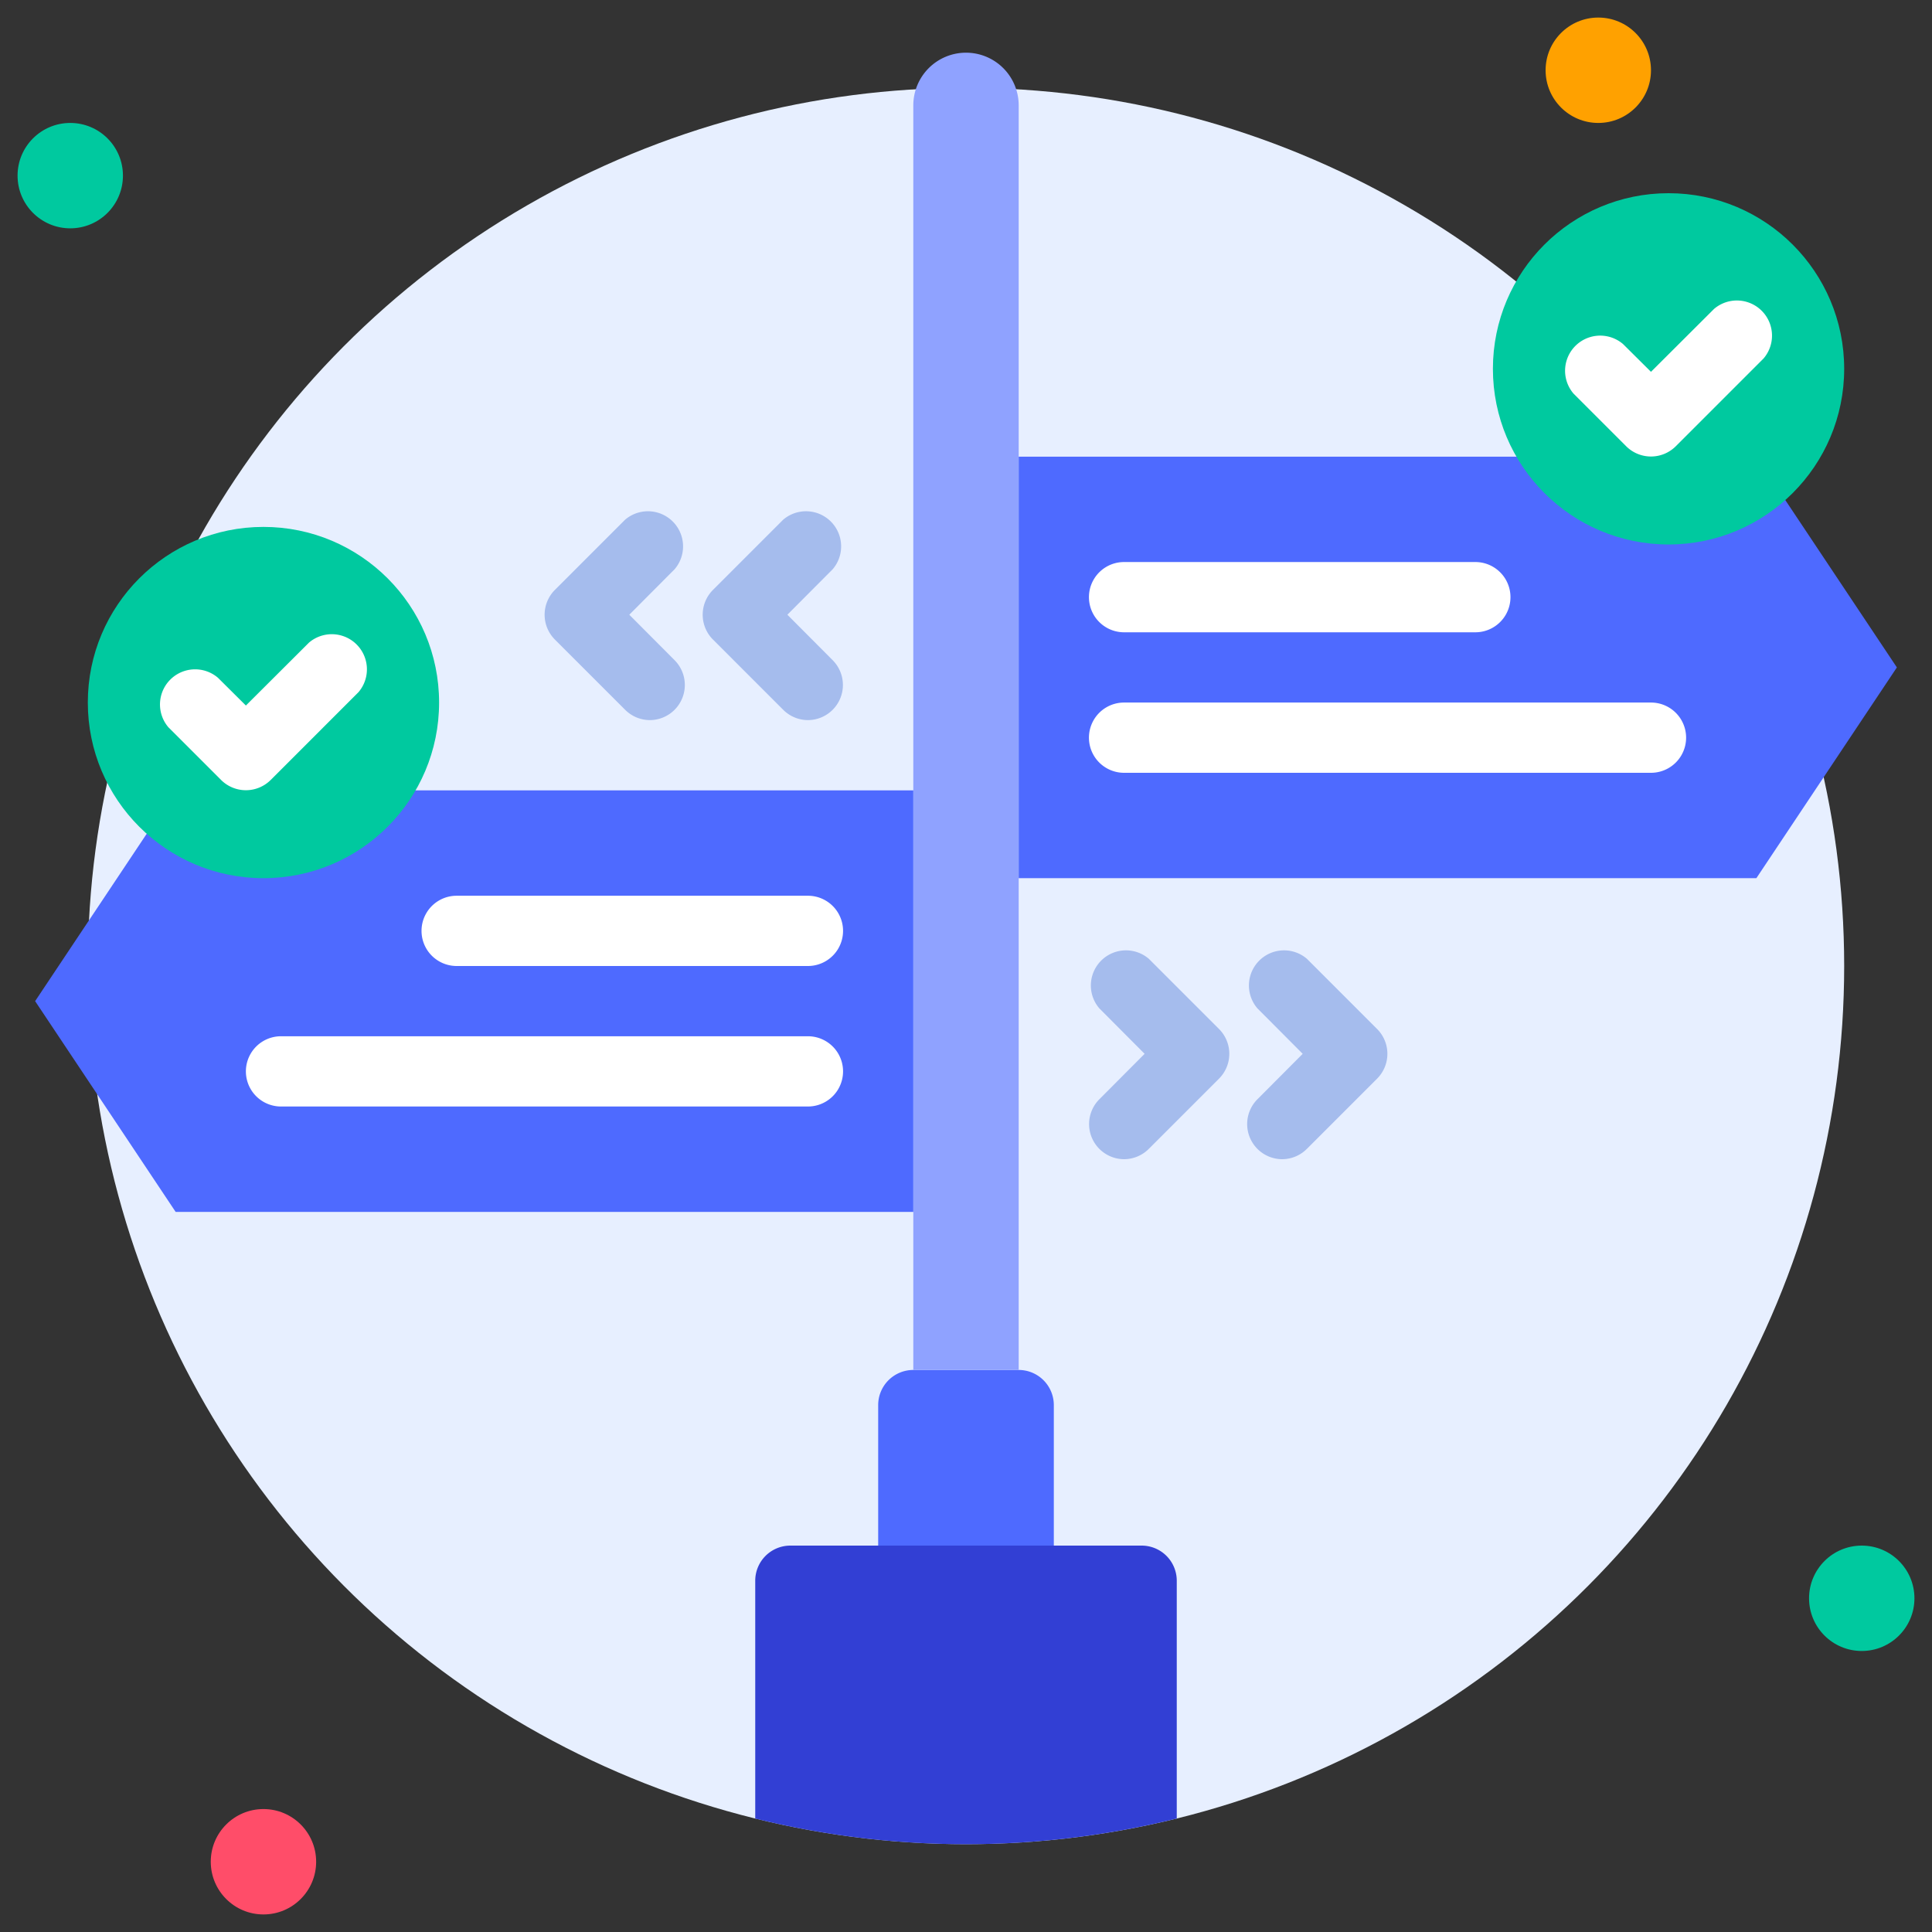
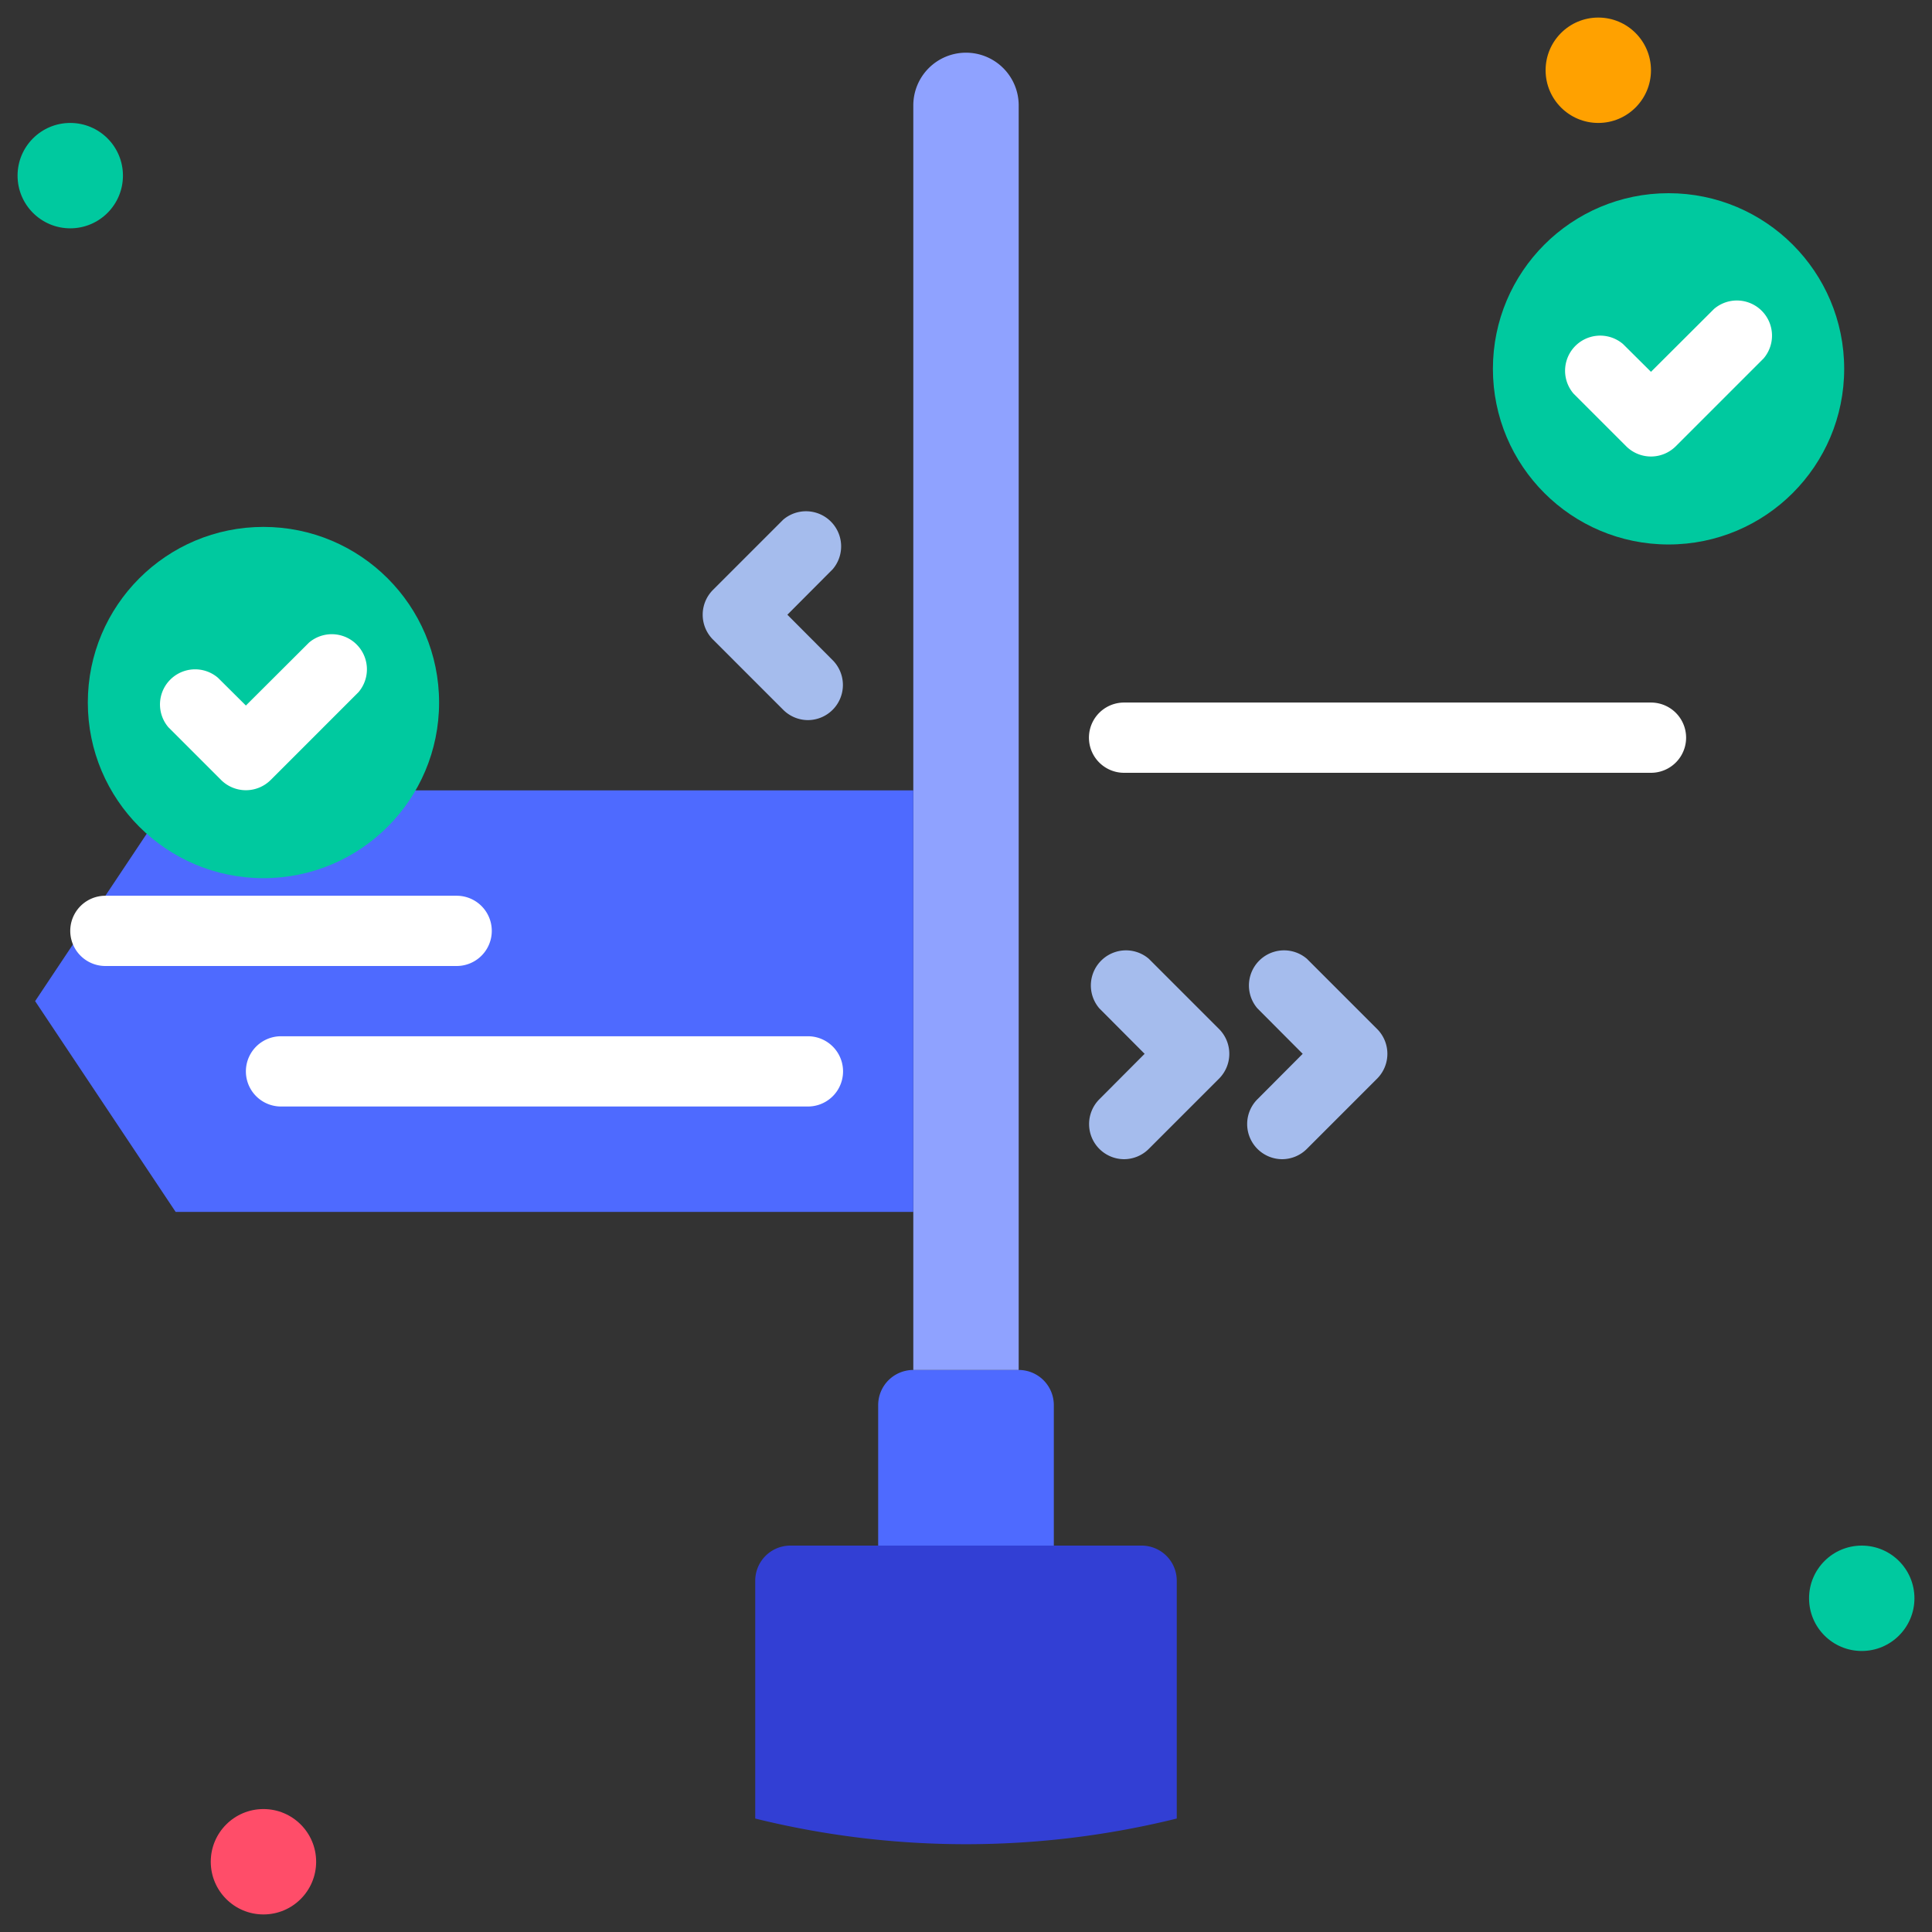
<svg xmlns="http://www.w3.org/2000/svg" height="512" viewBox="0 0 110 110" width="512">
  <rect x="0" y="0" width="110" height="110" fill="#333333" stroke="none" />
  <g id="_4._Choice" data-name="4. Choice">
-     <circle cx="55" cy="55" fill="#e7efff" r="50" />
    <circle cx="4" cy="10" fill="#00c99f" r="3" />
    <circle cx="91" cy="4" fill="#ffa100" r="3" />
    <circle cx="106" cy="91" fill="#00c99f" r="3" />
    <circle cx="15" cy="106" fill="#ff4d69" r="3" />
    <path d="m67 90v13.54a50 50 0 0 1 -24 0v-13.54a2 2 0 0 1 2-2h20a2 2 0 0 1 2 2z" fill="#323fd4" />
    <path d="m52 78h6a2 2 0 0 1 2 2v8a0 0 0 0 1 0 0h-10a0 0 0 0 1 0 0v-8a2 2 0 0 1 2-2z" fill="#4e6aff" />
    <path d="m55 3a3 3 0 0 0 -3 3v72h6v-72a3 3 0 0 0 -3-3z" fill="#8fa2ff" />
-     <path d="m100 50h-42v-24h42l8 12z" fill="#4e6aff" />
    <circle cx="95" cy="21" fill="#00c99f" r="10" />
    <path d="m92.59 25.41-3-3a2 2 0 0 1 2.82-2.82l1.59 1.58 3.59-3.58a2 2 0 0 1 2.82 2.82l-5 5a2 2 0 0 1 -2.82 0z" fill="#fff" />
-     <path d="m84 36h-20a2 2 0 0 1 0-4h20a2 2 0 0 1 0 4z" fill="#fff" />
    <path d="m94 44h-30a2 2 0 0 1 0-4h30a2 2 0 0 1 0 4z" fill="#fff" />
    <path d="m10 69h42v-24h-42l-8 12z" fill="#4e6aff" />
    <circle cx="15" cy="40" fill="#00c99f" r="10" />
    <path d="m12.59 44.41-3-3a2 2 0 0 1 2.82-2.82l1.59 1.58 3.59-3.58a2 2 0 0 1 2.82 2.82l-5 5a2 2 0 0 1 -2.82 0z" fill="#fff" />
-     <path d="m26 55h20a2 2 0 0 0 0-4h-20a2 2 0 0 0 0 4z" fill="#fff" />
+     <path d="m26 55a2 2 0 0 0 0-4h-20a2 2 0 0 0 0 4z" fill="#fff" />
    <path d="m16 63h30a2 2 0 0 0 0-4h-30a2 2 0 0 0 0 4z" fill="#fff" />
    <g fill="#a5bced">
      <path d="m46 41a2 2 0 0 1 -1.41-.59l-4-4a2 2 0 0 1 0-2.82l4-4a2 2 0 0 1 2.82 2.82l-2.58 2.59 2.58 2.59a2 2 0 0 1 -1.41 3.41z" />
-       <path d="m37 41a2 2 0 0 1 -1.41-.59l-4-4a2 2 0 0 1 0-2.82l4-4a2 2 0 0 1 2.82 2.82l-2.58 2.59 2.58 2.59a2 2 0 0 1 -1.41 3.41z" />
      <path d="m64 66a2 2 0 0 1 -1.41-3.41l2.58-2.59-2.58-2.59a2 2 0 0 1 2.82-2.82l4 4a2 2 0 0 1 0 2.82l-4 4a2 2 0 0 1 -1.41.59z" />
      <path d="m73 66a2 2 0 0 1 -1.41-3.41l2.58-2.59-2.58-2.59a2 2 0 0 1 2.82-2.82l4 4a2 2 0 0 1 0 2.82l-4 4a2 2 0 0 1 -1.41.59z" />
    </g>
  </g>
</svg>